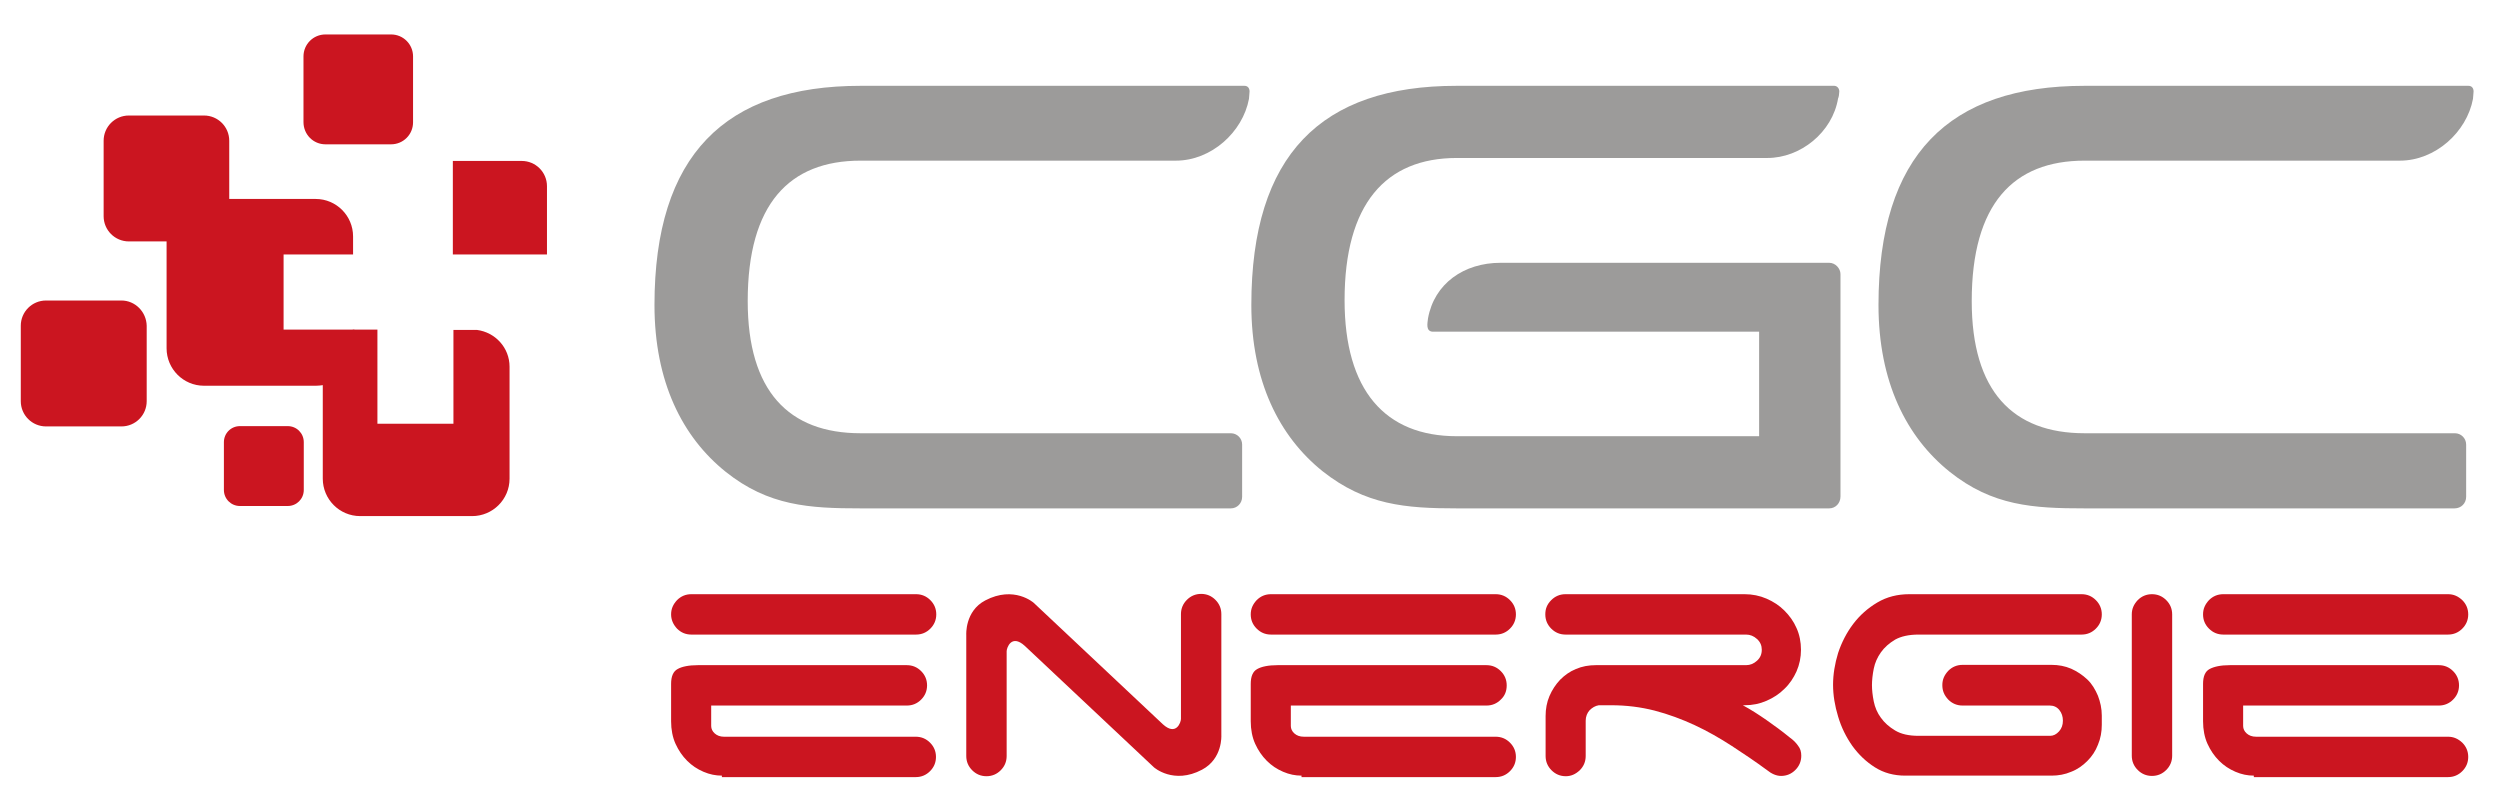
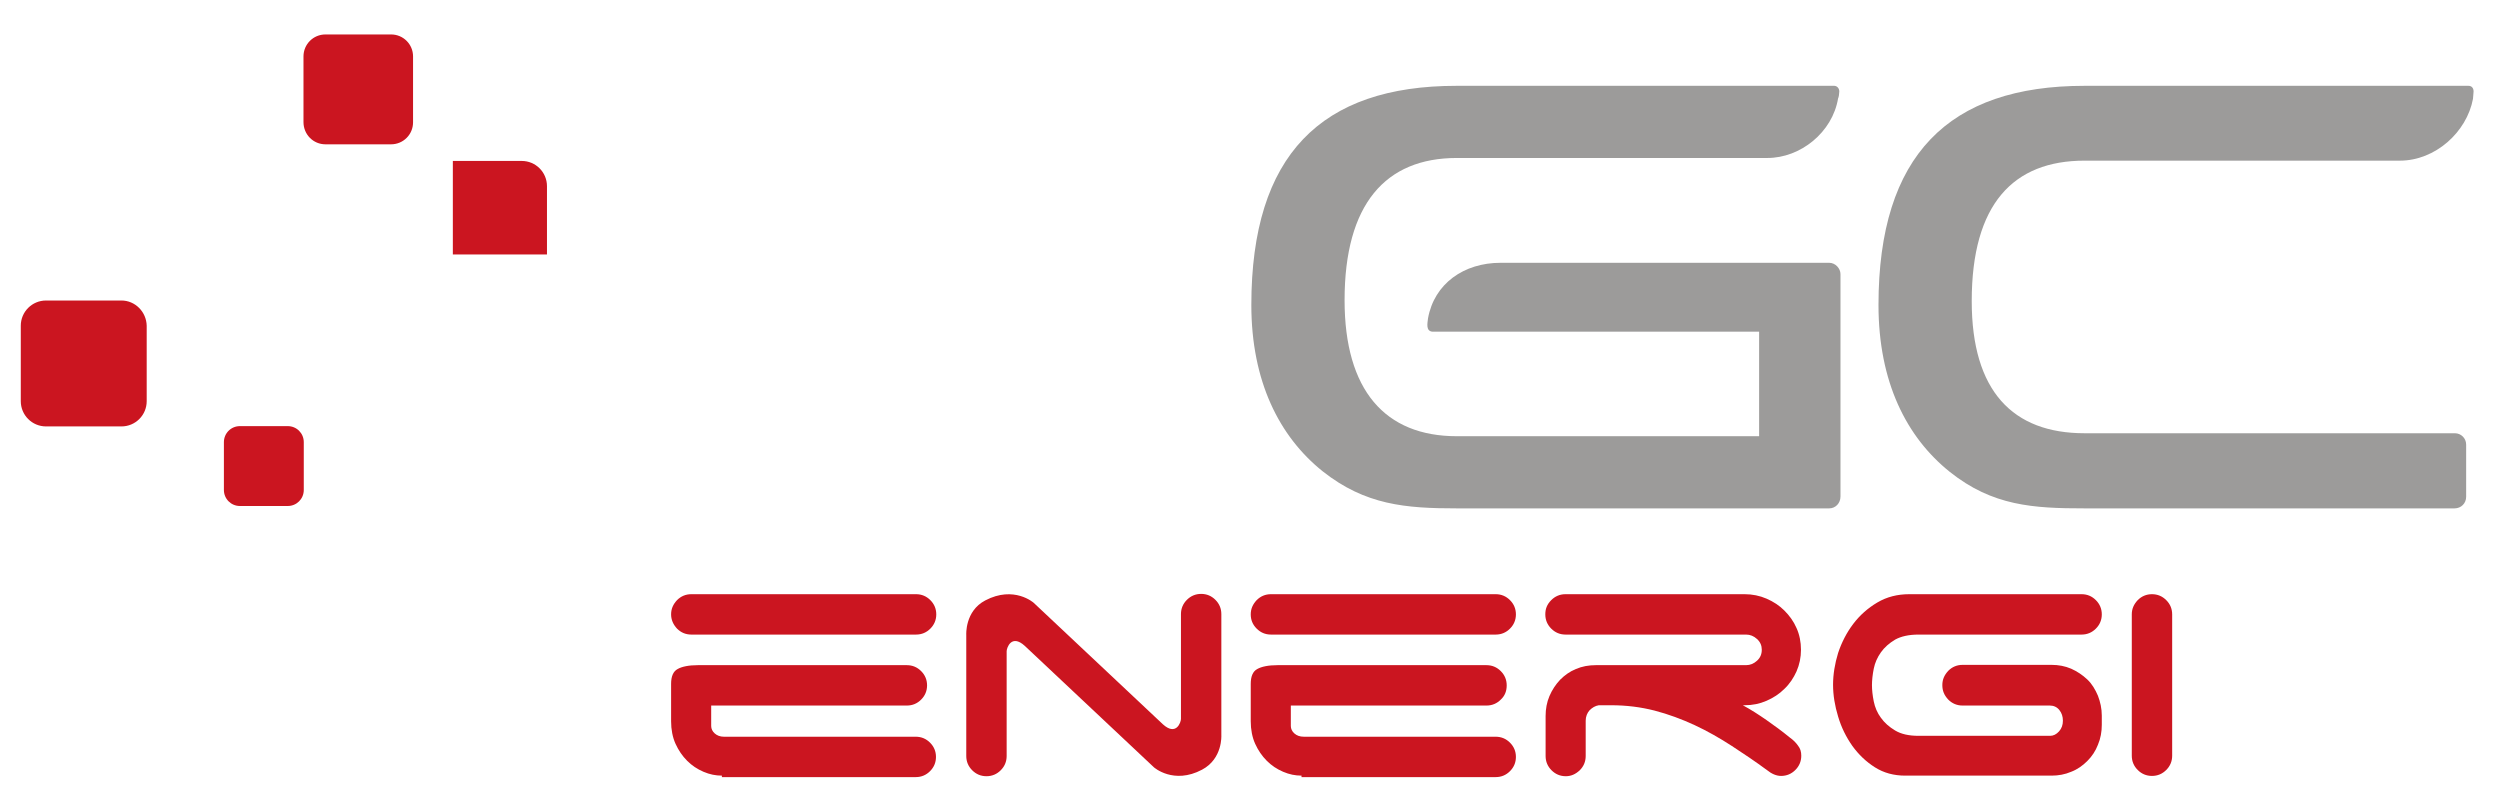
<svg xmlns="http://www.w3.org/2000/svg" version="1.1" id="Ebene_1" x="0px" y="0px" viewBox="0 0 841.9 272" style="enable-background:new 0 0 841.9 272;" xml:space="preserve">
  <style type="text/css">
	.st0{fill:#CB1520;}
	.st1{fill:#9C9B9A;}
</style>
  <g>
    <g>
-       <path class="st0" d="M119.5,111h-0.7v0.1C119.1,111.1,119.3,111.1,119.5,111z" />
      <path class="st0" d="M184.2,85.7v-23c0-4.7-3.8-8.5-8.5-8.5h-23.2v31.5H184.2z" />
      <path class="st0" d="M40.9,101.2H15.5c-4.7,0-8.5,3.8-8.5,8.5v25.4c0,4.7,3.8,8.5,8.5,8.5h25.4c4.7,0,8.5-3.8,8.5-8.5v-25.4    C49.3,105,45.5,101.2,40.9,101.2z" />
      <path class="st0" d="M109.6,48.6h22.1c4.1,0,7.4-3.3,7.4-7.4V19c0-4.1-3.3-7.4-7.4-7.4h-22.1c-4.1,0-7.4,3.3-7.4,7.4v22.1    C102.2,45.3,105.5,48.6,109.6,48.6z" />
-       <path class="st0" d="M152.5,142.7h-25.4V111H95.5V85.7h23.4v-6.1c0-6.9-5.6-12.6-12.6-12.6H77.2V47.4c0-4.7-3.8-8.5-8.5-8.5H43.4    c-4.7,0-8.5,3.8-8.5,8.5v25.4c0,4.7,3.8,8.5,8.5,8.5h12.7v36c0,6.9,5.6,12.6,12.6,12.6h37.7c0.8,0,1.6-0.1,2.3-0.2v31.5    c0,6.9,5.6,12.6,12.6,12.6h37.7c6.9,0,12.6-5.6,12.6-12.6v-37.7c0-6.4-4.8-11.6-11-12.4h-7.9V142.7z" />
      <path class="st0" d="M96.9,143.5H80.8c-3,0-5.4,2.4-5.4,5.4V165c0,3,2.4,5.4,5.4,5.4h16.1c3,0,5.4-2.4,5.4-5.4v-16.1    C102.3,145.9,99.9,143.5,96.9,143.5z" />
    </g>
    <path class="st1" d="M616,171.2H490.6c-17.2,0-30.8-1.1-45.2-12.5c-14.6-11.7-24-30.3-24-56c0-50.5,23.5-73.8,69.1-73.8h127.2   c0.9,0,1.7,0.8,1.7,1.9c0,0.6-0.2,2.1-0.4,2.3c-1.9,11.5-12.7,20.1-23.8,20.1H490.6c-24,0-37.8,15.5-37.8,47.9   c0,30.3,13.6,45.8,37.8,45.8h101.8v-35.2H482.4c-2.3-0.2-1.7-2.8-1.5-4.5c2.1-11.7,12.1-18.7,24.4-18.7H616c2.1,0,3.8,1.9,3.8,3.8   v74.9C619.8,169.5,618.1,171.2,616,171.2" />
    <path class="st1" d="M826.6,171.2H702c-17.2,0-31-0.8-45.4-12.3c-14.6-11.7-24-30.3-24-56.2c0-50.5,23.7-73.8,69.4-73.8h129.3   c1.1,0,1.7,0.8,1.7,1.9c0,0.6-0.2,2.1-0.2,2.5c-2.1,11.2-12.7,20.8-24.6,20.8H702c-24,0-38,14.6-38,47.3c0,30.3,13.8,44.5,38,44.5   h124.7c2.1,0,3.8,1.7,3.8,3.8v17.6C830.5,169.5,828.8,171.2,826.6,171.2" />
-     <path class="st1" d="M414.5,171.2H289.8c-17.2,0-31-0.8-45.4-12.3c-14.6-11.7-24-30.3-24-56.2c0-50.5,23.8-73.8,69.4-73.8h129.3   c1.1,0,1.7,0.8,1.7,1.9c0,0.6-0.2,2.1-0.2,2.5c-2.1,11.2-12.7,20.8-24.6,20.8H289.8c-24,0-38,14.6-38,47.3   c0,30.3,13.8,44.5,38,44.5h124.7c2.1,0,3.8,1.7,3.8,3.8v17.6C418.3,169.5,416.6,171.2,414.5,171.2" />
    <g>
      <path class="st0" d="M226,206.9c0-1.9,0.7-3.4,2-4.8c1.3-1.3,2.9-2,4.8-2h75.7c1.9,0,3.5,0.7,4.8,2c1.3,1.3,2,2.9,2,4.8    c0,1.9-0.7,3.5-2,4.8c-1.3,1.3-2.9,2-4.8,2h-75.7c-1.9,0-3.5-0.7-4.8-2C226.7,210.3,226,208.7,226,206.9z M243.1,261.2    c-2.1,0-4.1-0.4-6.2-1.3c-2.1-0.9-3.9-2.1-5.5-3.7c-1.6-1.6-2.9-3.5-3.9-5.7c-1-2.2-1.5-4.8-1.5-7.6v-12.6c0-2.5,0.7-4.2,2.2-5    c1.4-0.8,3.7-1.3,6.8-1.3h70.4c1.9,0,3.5,0.7,4.8,2c1.3,1.3,2,2.9,2,4.8c0,1.9-0.7,3.5-2,4.8c-1.3,1.3-2.9,2-4.8,2h-65.9v6.9    c0,0.9,0.4,1.8,1.2,2.5c0.8,0.7,1.8,1.1,3.1,1.1h64.6c1.9,0,3.5,0.7,4.8,2c1.3,1.3,2,2.9,2,4.8s-0.7,3.5-2,4.8    c-1.3,1.3-2.9,2-4.8,2H243.1z" />
      <path class="st0" d="M411.3,247.6v-40.8c0-1.9-0.7-3.5-2-4.8c-1.3-1.3-2.9-2-4.8-2c-1.9,0-3.5,0.7-4.8,2c-1.3,1.3-2,2.9-2,4.8    v27.6c0,0,0,6.5,0,7.7c0,1.1-1.6,5.9-6.1,1.8l-43.5-40.9c0,0-6.6-5.9-16.3-0.8c-6.9,3.6-6.4,11.6-6.4,11.6v40.8    c0,1.9,0.7,3.5,2,4.8c1.3,1.3,2.9,2,4.8,2c1.9,0,3.5-0.7,4.8-2c1.3-1.3,2-2.9,2-4.8v-27.6c0,0,0-6.5,0-7.7c0-1.1,1.6-5.9,6.1-1.8    l43.5,40.9c0,0,6.6,5.9,16.2,0.8C411.8,255.5,411.3,247.6,411.3,247.6z" />
      <path class="st0" d="M421.2,206.9c0-1.9,0.7-3.4,2-4.8c1.3-1.3,2.9-2,4.8-2h75.7c1.9,0,3.5,0.7,4.8,2c1.3,1.3,2,2.9,2,4.8    c0,1.9-0.7,3.5-2,4.8c-1.3,1.3-2.9,2-4.8,2h-75.7c-1.9,0-3.5-0.7-4.8-2C421.8,210.3,421.2,208.7,421.2,206.9z M438.3,261.2    c-2.1,0-4.1-0.4-6.2-1.3c-2.1-0.9-3.9-2.1-5.5-3.7c-1.6-1.6-2.9-3.5-3.9-5.7c-1-2.2-1.5-4.8-1.5-7.6v-12.6c0-2.5,0.7-4.2,2.2-5    c1.4-0.8,3.7-1.3,6.8-1.3h70.4c1.9,0,3.5,0.7,4.8,2c1.3,1.3,2,2.9,2,4.8c0,1.9-0.6,3.5-2,4.8c-1.3,1.3-2.9,2-4.8,2h-65.9v6.9    c0,0.9,0.4,1.8,1.2,2.5c0.8,0.7,1.8,1.1,3.2,1.1h64.6c1.9,0,3.5,0.7,4.8,2c1.3,1.3,2,2.9,2,4.8s-0.7,3.5-2,4.8    c-1.3,1.3-2.9,2-4.8,2H438.3z" />
      <path class="st0" d="M594.9,242.5c2.6,1.8,5.3,3.8,8,6c1,0.7,1.9,1.6,2.6,2.6c0.8,1,1.1,2.1,1.1,3.4c0,1.9-0.7,3.5-2,4.8    c-1.3,1.3-2.9,2-4.8,2c-1.6,0-3.2-0.7-4.8-2c-3.8-2.8-7.8-5.5-11.8-8.1c-4-2.6-8.2-5-12.5-7c-4.3-2-8.9-3.7-13.5-4.9    c-4.7-1.2-9.5-1.8-14.6-1.8h-4.2c-1.2,0.2-2.2,0.8-3.1,1.7c-0.8,0.9-1.3,2.1-1.3,3.5v11.9c0,1.9-0.7,3.5-2,4.8    c-1.4,1.3-2.9,2-4.7,2c-1.9,0-3.5-0.7-4.8-2c-1.3-1.3-2-2.9-2-4.8v-13.5c0-2.3,0.4-4.6,1.3-6.7c0.9-2.1,2.1-3.9,3.6-5.5    c1.5-1.5,3.3-2.8,5.3-3.6c2.1-0.9,4.3-1.3,6.7-1.3h50.6c1.4,0,2.6-0.5,3.7-1.5c1.1-1,1.6-2.2,1.6-3.7c0-1.4-0.5-2.6-1.6-3.6    c-1.1-1-2.3-1.5-3.7-1.5h-60.8c-1.9,0-3.5-0.7-4.8-2c-1.3-1.3-2-2.9-2-4.8c0-1.9,0.6-3.4,2-4.8c1.3-1.3,2.9-2,4.8-2h60.3    c2.6,0,5.1,0.5,7.4,1.5c2.3,1,4.3,2.3,6,4c1.7,1.7,3.1,3.6,4.1,5.9c1,2.2,1.5,4.7,1.5,7.3c0,2.6-0.5,5-1.5,7.3    c-1,2.2-2.3,4.2-4.1,5.9c-1.7,1.7-3.7,3-6,4c-2.3,1-4.7,1.5-7.4,1.5h-0.6C589.7,239,592.3,240.7,594.9,242.5z" />
      <path class="st0" d="M654.1,230.7c0-1.9,0.7-3.4,2-4.8c1.3-1.3,2.9-2,4.8-2h30c2.3,0,4.5,0.4,6.6,1.3c2,0.9,3.8,2.1,5.4,3.6    c1.6,1.5,2.7,3.4,3.6,5.5c0.8,2.1,1.3,4.3,1.3,6.7v3.1c0,2.3-0.4,4.6-1.3,6.7c-0.8,2.1-2,3.9-3.6,5.5c-1.5,1.5-3.3,2.8-5.4,3.6    c-2.1,0.9-4.3,1.3-6.6,1.3h-49.3c-3.8,0-7.2-0.9-10.2-2.8c-3-1.9-5.5-4.3-7.6-7.2c-2.1-3-3.7-6.2-4.8-9.9    c-1.1-3.6-1.7-7.2-1.7-10.7c0-3.5,0.6-7.1,1.7-10.7c1.2-3.6,2.9-6.9,5.1-9.8c2.2-2.9,4.9-5.3,8.1-7.2c3.2-1.9,6.8-2.8,10.8-2.8h58    c1.9,0,3.5,0.7,4.8,2c1.3,1.3,2,2.9,2,4.8c0,1.9-0.7,3.5-2,4.8c-1.3,1.3-2.9,2-4.8,2h-54.9c-3.3,0-5.9,0.6-7.9,1.7    c-2,1.2-3.6,2.6-4.8,4.3c-1.2,1.7-2,3.5-2.4,5.5c-0.4,2-0.6,3.9-0.6,5.5c0,1.7,0.2,3.5,0.6,5.5c0.4,2,1.2,3.9,2.4,5.5    c1.2,1.7,2.8,3.1,4.8,4.3c2,1.2,4.6,1.8,7.9,1.8h44.3c1.1,0,2.1-0.5,3-1.5c0.9-1,1.3-2.2,1.3-3.6c0-1.4-0.4-2.6-1.2-3.6    c-0.8-1-1.9-1.5-3.2-1.5h-29.4c-1.9,0-3.5-0.7-4.8-2C654.7,234.1,654.1,232.6,654.1,230.7z" />
      <path class="st0" d="M729.5,259.3c-1.3,1.3-2.9,2-4.8,2c-1.9,0-3.5-0.7-4.8-2c-1.3-1.3-2-2.9-2-4.8v-47.6c0-1.9,0.7-3.4,2-4.8    c1.3-1.3,2.9-2,4.8-2c1.9,0,3.5,0.7,4.8,2c1.3,1.3,2,2.9,2,4.8v47.6C731.5,256.4,730.8,258,729.5,259.3z" />
-       <path class="st0" d="M741.9,206.9c0-1.9,0.7-3.4,2-4.8c1.3-1.3,2.9-2,4.8-2h75.7c1.9,0,3.4,0.7,4.8,2c1.3,1.3,2,2.9,2,4.8    c0,1.9-0.7,3.5-2,4.8c-1.3,1.3-2.9,2-4.8,2h-75.7c-1.9,0-3.5-0.7-4.8-2C742.5,210.3,741.9,208.7,741.9,206.9z M759,261.2    c-2.1,0-4.1-0.4-6.2-1.3c-2.1-0.9-3.9-2.1-5.5-3.7c-1.6-1.6-2.9-3.5-3.9-5.7c-1-2.2-1.5-4.8-1.5-7.6v-12.6c0-2.5,0.7-4.2,2.2-5    c1.5-0.8,3.7-1.3,6.8-1.3h70.4c1.9,0,3.5,0.7,4.8,2c1.3,1.3,2,2.9,2,4.8c0,1.9-0.7,3.5-2,4.8c-1.3,1.3-2.9,2-4.8,2h-65.9v6.9    c0,0.9,0.4,1.8,1.2,2.5c0.8,0.7,1.8,1.1,3.2,1.1h64.6c1.9,0,3.4,0.7,4.8,2c1.3,1.3,2,2.9,2,4.8s-0.7,3.5-2,4.8    c-1.3,1.3-2.9,2-4.8,2H759z" />
    </g>
  </g>
</svg>